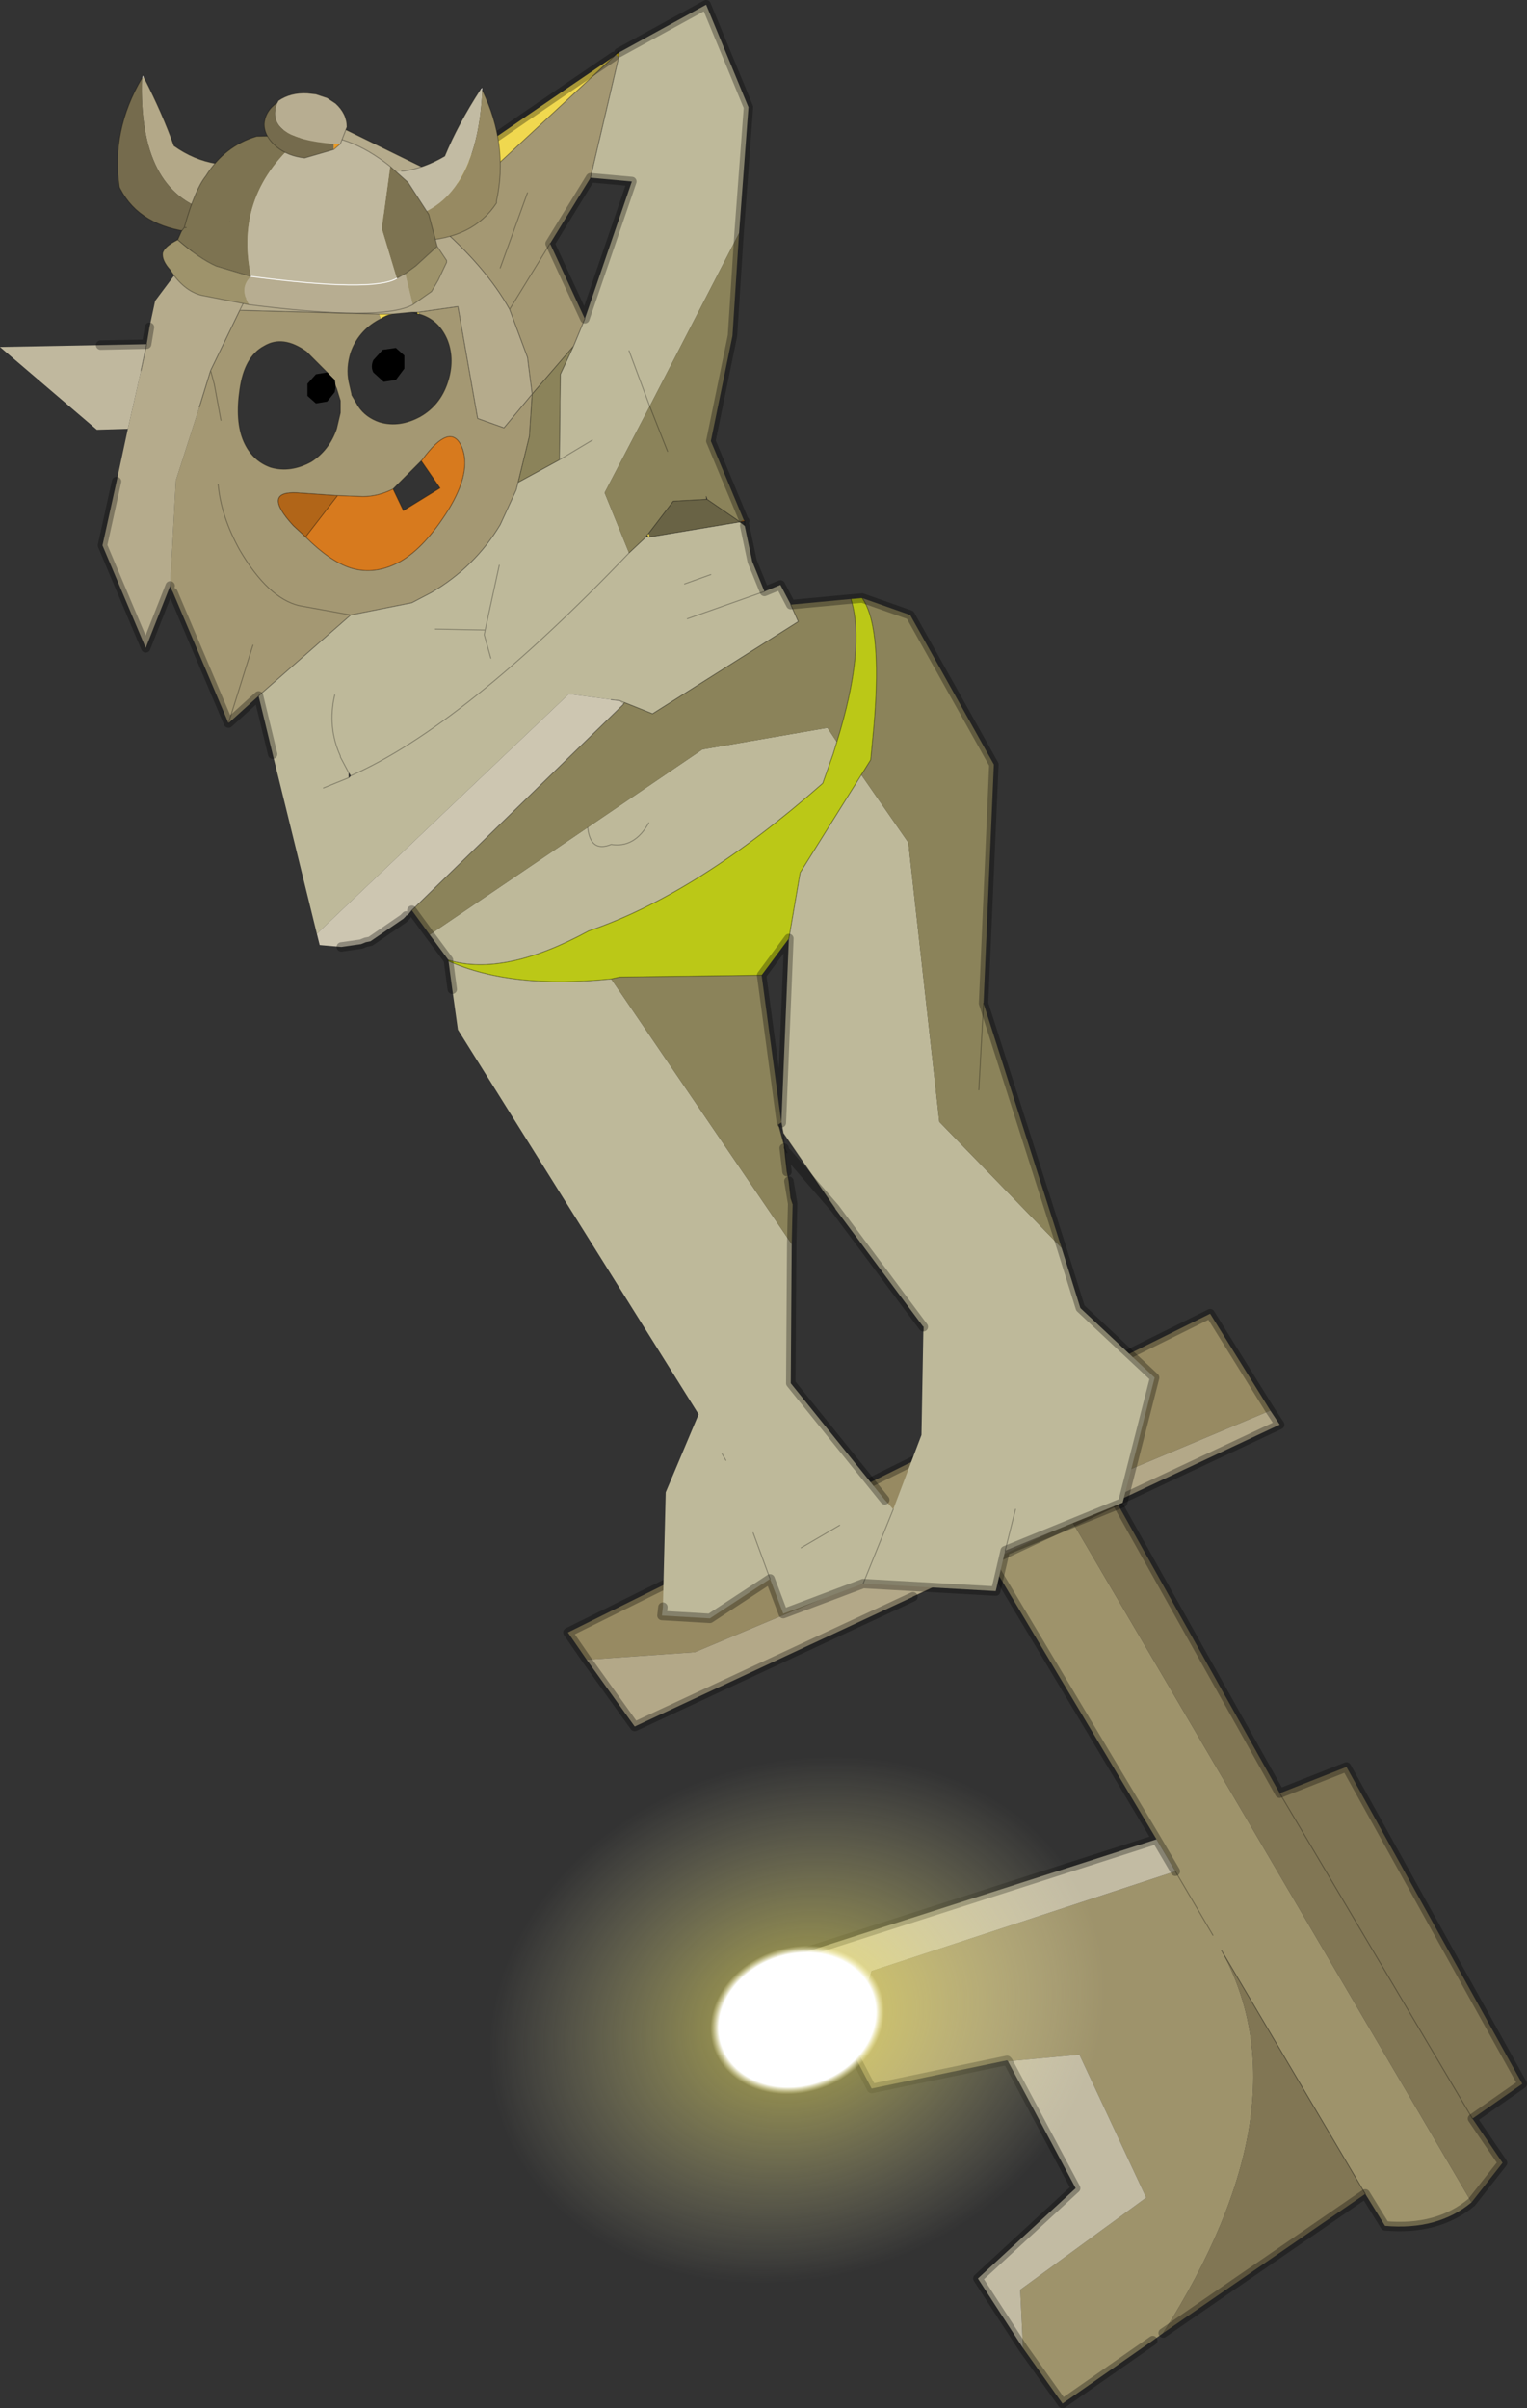
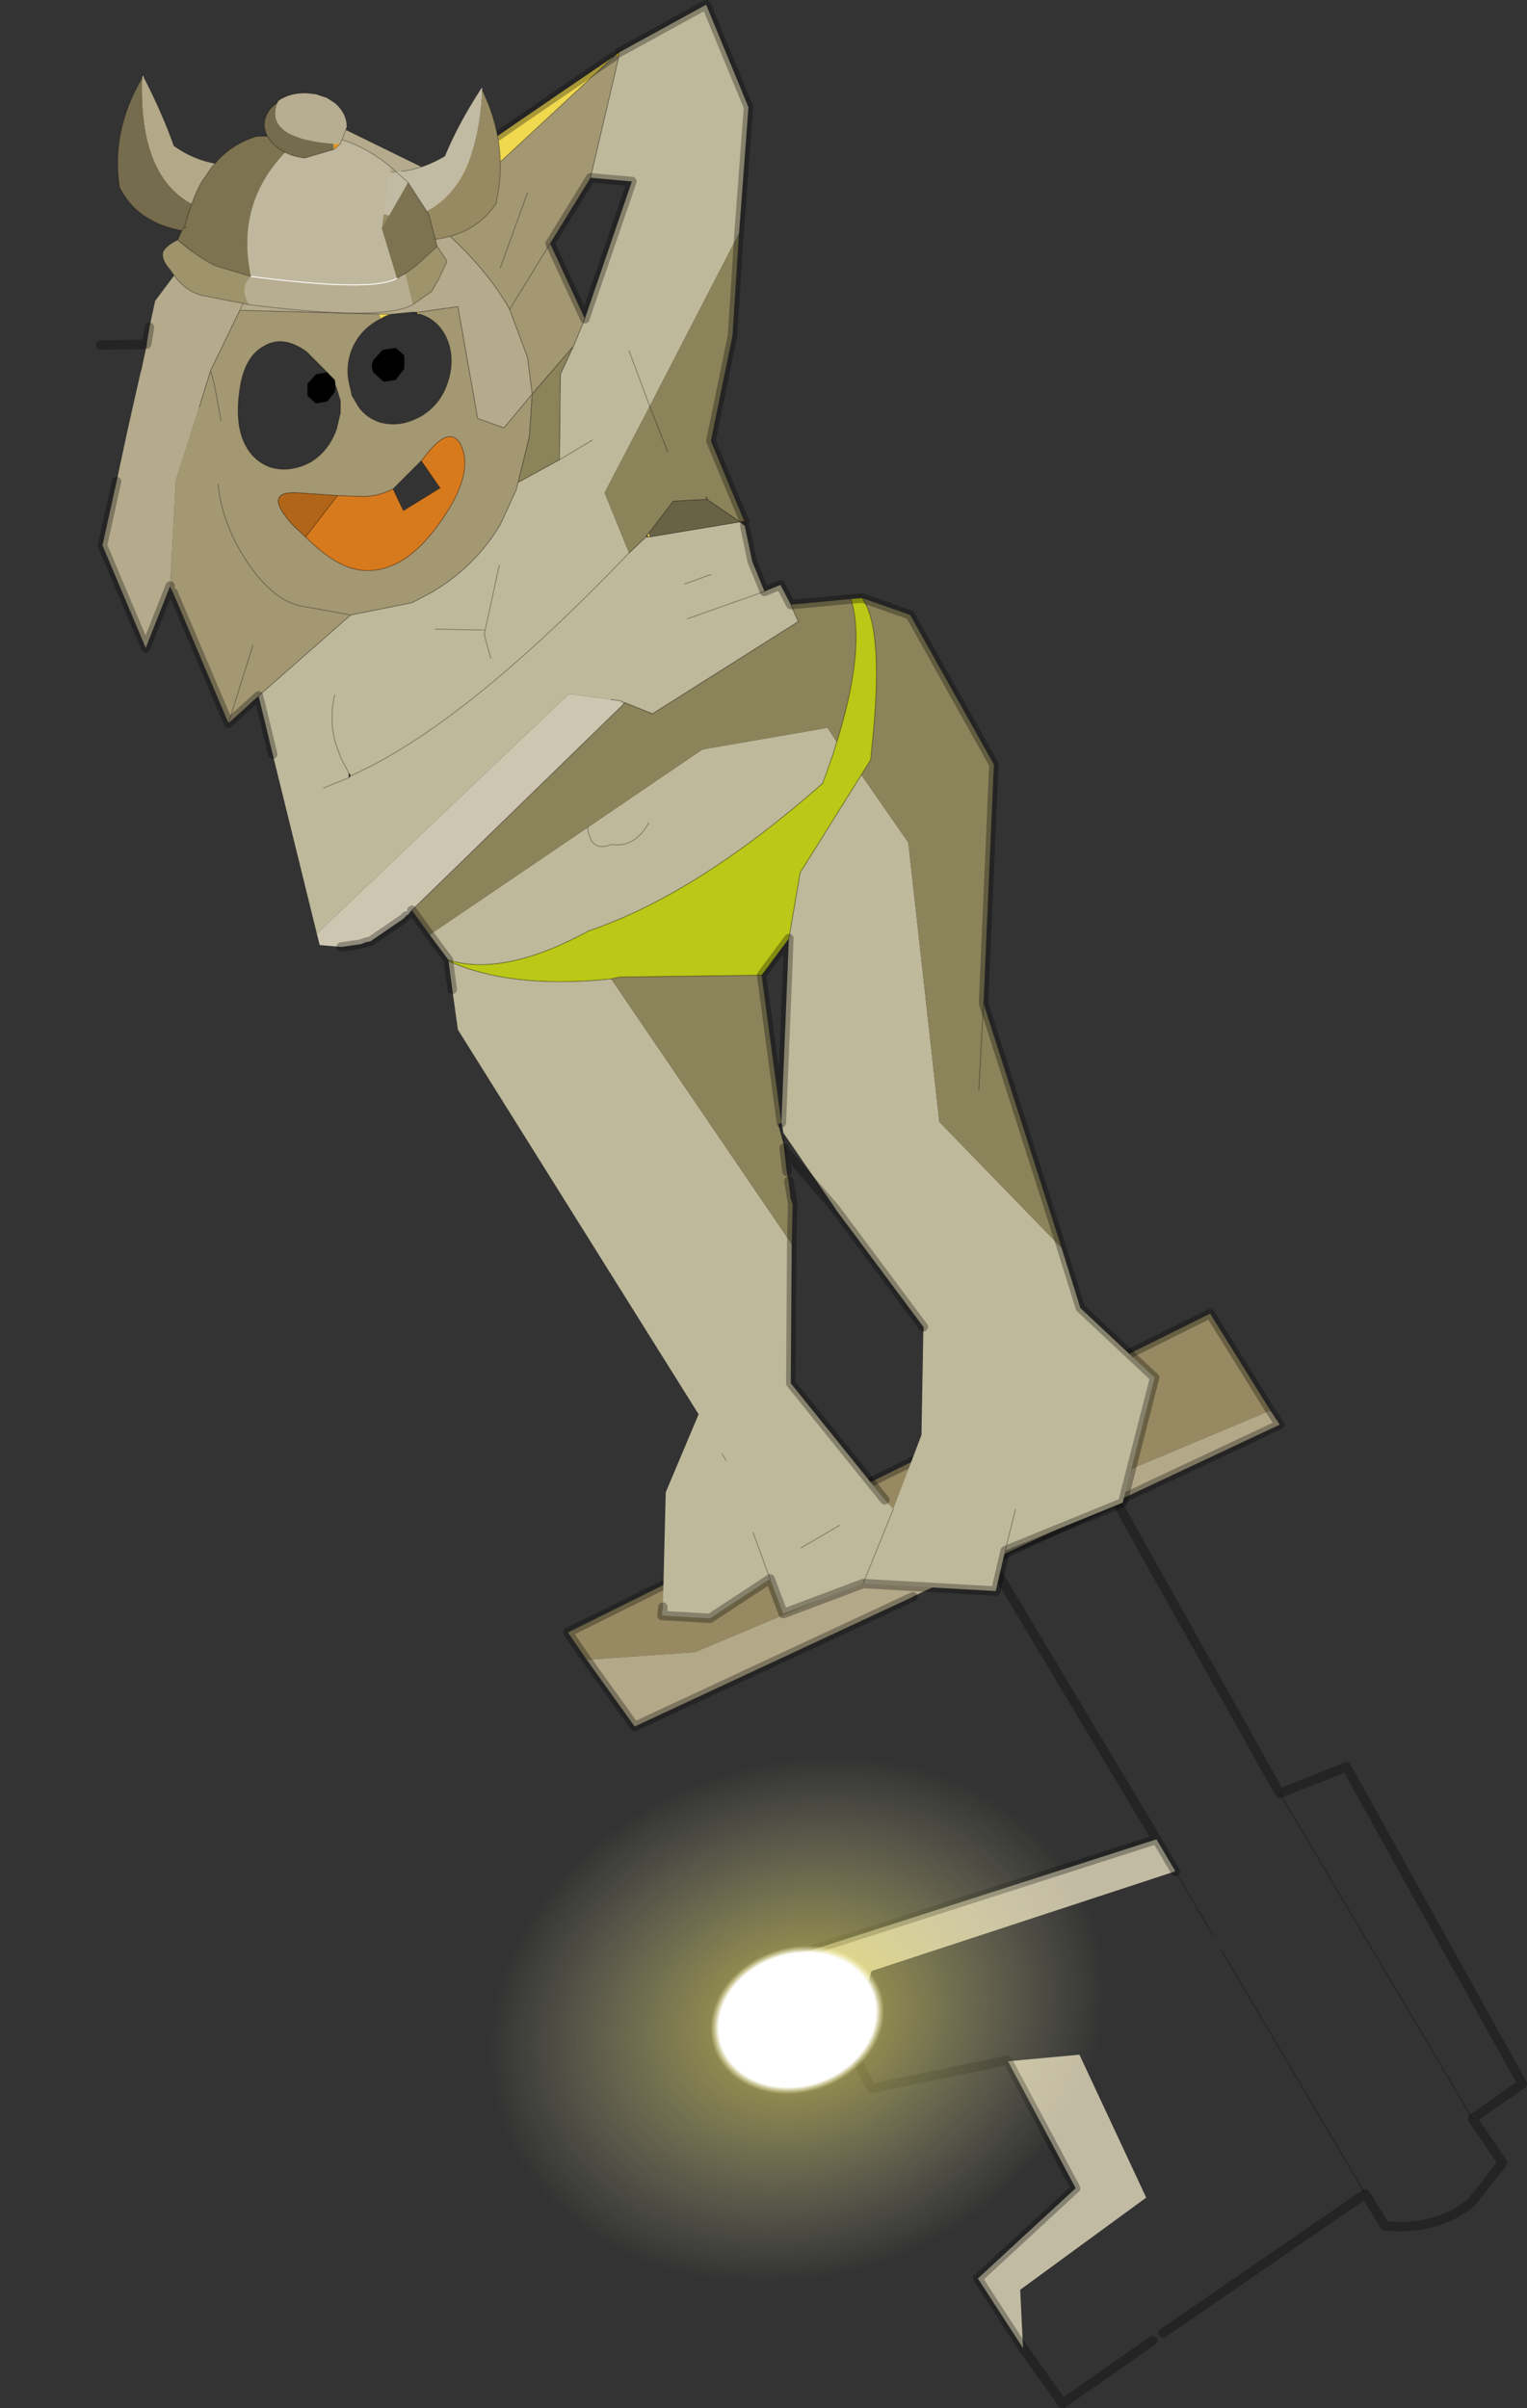
<svg xmlns="http://www.w3.org/2000/svg" xmlns:xlink="http://www.w3.org/1999/xlink" width="81.2px" height="128.05px">
  <rect width="100%" height="100%" fill="#333333" stroke="none" />
  <g transform="matrix(1, 0, 0, 1, -254.8, -145.5)">
    <use xlink:href="#object-0" width="81.2" height="128.05" transform="matrix(1, 0, 0, 1, 254.8, 145.5)" />
  </g>
  <defs>
    <g transform="matrix(1, 0, 0, 1, -254.8, -145.5)" id="object-0">
-       <path fill-rule="evenodd" fill="#9e936b" stroke="none" d="M333.05 262.6Q331.25 264.1 328.45 263.85L327.4 262.15L319.75 249.2Q324.3 257.5 316.65 269.55L316.1 269.95L311.3 273.3L309.2 270.35L309.05 267.25L315.75 262.35L312.2 254.75L308.4 255.1L308.35 255.05L301.15 256.55L299.95 254.25L301.15 250.3L317.3 245L316.3 243.3L305.45 225.15L309.2 221.95L333.05 262.6M319.3 248.4L317.3 245L319.3 248.4" />
-       <path fill-rule="evenodd" fill="#817654" stroke="none" d="M333.05 262.6L309.2 221.95L311.7 220.95L322.85 240.85L333.1 258.15L334.7 260.5L333.05 262.6M333.1 258.15L322.85 240.85L326.4 239.45L335.75 256.3L333.1 258.15M316.65 269.55Q324.3 257.5 319.75 249.2L327.4 262.15L316.65 269.55" />
      <path fill-rule="evenodd" fill="#c2bba3" stroke="none" d="M316.3 243.3L317.3 245L301.15 250.3L299.95 254.25L297.3 249.4L316.3 243.3M308.4 255.1L312.2 254.75L315.75 262.35L309.05 267.25L309.2 270.35L306.8 266.65L312 261.85L308.4 255.1" />
      <path fill="none" stroke="#000000" stroke-opacity="0.302" stroke-width="0.5" stroke-linecap="round" stroke-linejoin="round" d="M327.4 262.15L328.45 263.85Q331.25 264.1 333.05 262.6L334.7 260.5L333.1 258.15L335.75 256.3L326.4 239.45L322.85 240.85L311.7 220.95M305.45 225.15L316.3 243.3L317.3 245M309.2 270.35L311.3 273.3L316.1 269.95M327.4 262.15L316.65 269.55M299.95 254.25L301.15 256.55L308.35 255.05L308.4 255.1L312 261.85L306.8 266.65L309.2 270.35M299.95 254.25L297.3 249.4L316.3 243.3" />
      <path fill="none" stroke="#000000" stroke-opacity="0.302" stroke-width="0.05" stroke-linecap="round" stroke-linejoin="round" d="M317.3 245L319.3 248.4M333.1 258.15L322.85 240.85M319.75 249.2L327.4 262.15" />
      <path fill-rule="evenodd" fill="#978a62" stroke="none" d="M286 233.75L285 232.3L319.15 215.35L322.35 220.5L291.75 233.35L286 233.75" />
      <path fill-rule="evenodd" fill="#b3a888" stroke="none" d="M322.35 220.5L322.85 221.25L307.85 228.3L303.35 230.4L288.55 237.3L286 233.75L291.75 233.35L322.35 220.5" />
      <path fill="none" stroke="#000000" stroke-opacity="0.302" stroke-width="0.5" stroke-linecap="round" stroke-linejoin="round" d="M286 233.75L285 232.3L319.15 215.35L322.35 220.5L322.85 221.25L307.85 228.3M303.35 230.4L288.55 237.3L286 233.75" />
      <path fill="none" stroke="#000000" stroke-opacity="0.302" stroke-width="0.05" stroke-linecap="round" stroke-linejoin="round" d="M307.85 228.3L303.35 230.4" />
      <path fill-rule="evenodd" fill="#a49873" stroke="none" d="M287.45 148.5L287.55 148.4L287.7 148.55L286.2 154.95L284.05 158.45L281.9 161.95Q280.65 159.7 278 157.4L277.95 157.3L279.8 155.6L287.45 148.5M281.9 161.95L284.05 158.45L285.9 162.45L285.3 163.9L283.1 166.45L282.85 164.5L281.9 161.95M268.55 182.5L266.95 183.95L264 177L263.85 176.7L263.85 176.65L264.15 171.05L265.4 167.15L266 165.2L267.55 162L274.95 162.2L275.05 162.45L274.95 162.5Q273.85 163.1 273.45 164.25Q273.2 165.05 273.35 165.8L273.5 166.45L273.5 166.5L273.85 167.1Q274.25 167.7 275 167.95Q276.05 168.25 277.15 167.65Q278.2 167.05 278.6 165.85Q279 164.65 278.6 163.6Q278.15 162.5 277.1 162.2L277.05 162.1L279.15 161.8L280.2 167.75L281.6 168.25L283.1 166.45L282.95 168.7L282.35 171.15L282.25 171.55L281.4 173.4Q280.05 175.65 277.75 177L276.7 177.55L273.45 178.2L270.7 177.7Q269.05 177.3 267.55 174.75Q266.55 172.95 266.4 171.25Q266.55 172.95 267.55 174.75Q269.05 177.3 270.7 177.7L273.45 178.2L268.55 182.5M282.85 155.75L281.4 159.75L282.85 155.75M272.25 165.35L271.1 164.2Q269.85 163.3 268.85 163.9Q267.8 164.45 267.55 166.2Q267.3 167.9 267.75 168.95Q268.2 170 269.2 170.35Q270.25 170.65 271.35 170.05Q272.3 169.45 272.7 168.3L272.9 167.45L272.9 166.8L272.7 166.15L272.65 166.05L272.6 165.7L272.25 165.35M266.55 167.85L266.2 165.95L266 165.2L266.2 165.95L266.55 167.85M272.75 171.85L270.6 171.7Q268.7 171.6 270.4 173.45L271.05 174.05Q272.35 175.35 273.45 175.7Q274.75 176.1 276.1 175.35Q277.4 174.6 278.65 172.6Q279.9 170.55 279.35 169.25Q278.75 167.9 277.25 169.95L277.2 170L275.7 171.5Q274.9 171.9 274.1 171.9L272.75 171.85M268.25 179.8L266.95 183.95L268.25 179.8" />
      <path fill-rule="evenodd" fill="#f0d84f" stroke="none" d="M287.45 148.5L279.8 155.6L278.2 154.85Q282.8 151.65 287.45 148.5M275.05 162.45L274.95 162.2L275.65 162.2Q275.35 162.25 275.05 162.45M277.05 162.1L277.1 162.2L277 162.2L277 162.1L277.05 162.1M289.3 173.85L289.35 174.05L289.3 174.05L289.2 173.95L289.3 173.85" />
      <path fill-rule="evenodd" fill="#b5ab8c" stroke="none" d="M279.8 155.6L277.95 157.3L277.9 157.3L278 157.4Q280.65 159.7 281.9 161.95L282.85 164.5L283.1 166.45L281.6 168.25L280.2 167.75L279.15 161.8L277.05 162.1L277 162.1L276.7 162.1L275.65 162.2L274.95 162.2L267.55 162L266 165.2L265.4 167.15L264.15 171.05L263.85 176.65L262.55 179.95L260.25 174.5L261 171.1L261.6 168.3L262.3 165.2L262.6 163.8L262.75 162.9L263.05 161.5L269.9 152.35L270.75 151.2L278.2 154.85L279.8 155.6M268 161.1L267.55 162L268 161.1" />
      <path fill-rule="evenodd" fill="#beb99a" stroke="none" d="M286.2 154.95L287.7 148.55L287.7 148.3L292.35 145.75L294.6 151.2L294.1 157.9L289.35 167.1L286.95 171.7L288.25 174.9L289.05 174.15L289.15 174.05L289.3 174.05L289.35 174.05L294.15 173.25L294.4 173.45L294.8 175.35L295.45 176.95L296.3 176.6L296.85 177.65L297.25 178.55L289.5 183.45L288 182.85L287.95 182.95L287.75 182.75L287.3 182.7L285.05 182.4L271.65 195.15L269.3 185.6L268.55 182.5L273.45 178.2L276.7 177.55L277.75 177Q280.05 175.65 281.4 173.4L282.25 171.55L282.35 171.15L284.55 169.95L284.6 165.4L285.3 163.9L285.9 162.45L288.4 155.15L286.2 154.95M311.25 211.85L312.25 215.05L316.2 218.75L314.5 225.4L308.25 227.95L307.75 230.1L300.7 229.7L296.45 231.3L295.75 229.45L292.55 231.55L290 231.4L290.05 230.95L290.2 224.85L291.95 220.7L279.15 200.25L278.85 198.1L278.65 196.6Q282 198.1 287.3 197.55L296.9 211.65L296.85 219.05L301.85 225.25L302.3 225.75L303.8 221.8L303.9 216.25L303.9 216.05L299.2 209.75L296.45 205.75L296.35 205.2L296.75 195.4L297.35 191.9L300.6 186.7L303.1 190.3L304.75 205.15L311.25 211.85M278.65 196.55L277.65 195.2L286.05 189.5L292.15 185.35L298.8 184.2L299.3 184.95L299.1 185.6L298.55 187.15Q291.85 193.05 286.1 195Q281.6 197.45 278.65 196.55M277.95 178.95L280.6 179L280.55 179.25L280.9 180.5L280.55 179.25L280.6 179L277.95 178.95M281.35 175.55L280.6 179L281.35 175.55M273.35 186.85L272 187.4L273.35 186.85L273.35 186.6L272.9 185.75L272.9 185.7Q272.2 184.15 272.6 182.45Q272.2 184.15 272.9 185.7L272.9 185.75L273.35 186.6L273.45 186.75L273.35 186.85M286.3 168.9L284.55 169.95L286.3 168.9M288.25 164.15L289.35 167.1L288.25 164.15M289.3 189.25Q288.55 190.6 287.3 190.4Q286.2 190.85 286.05 189.5Q286.2 190.85 287.3 190.4Q288.55 190.6 289.3 189.25M292.6 176.05L291.2 176.55L292.6 176.05M287.75 182.75L288 182.85L287.75 182.75M295.45 176.95L291.35 178.4L295.45 176.95M288.25 174.9Q279.45 184.1 273.45 186.75Q279.45 184.1 288.25 174.9M299.45 226.6L297.4 227.8L299.45 226.6M300.7 229.7L302.3 225.75L300.7 229.7M295.75 229.45L294.85 227L295.75 229.45M293.4 223.15L293.2 222.8L293.4 223.15M308.8 225.75L308.25 227.95L308.8 225.75" />
      <path fill-rule="evenodd" fill="#e7c714" stroke="none" d="M287.7 148.55L287.55 148.4L287.7 148.3L287.7 148.55" />
      <path fill-rule="evenodd" fill="#8b835a" stroke="none" d="M294.1 157.9L293.75 163.35L292.6 168.95L294.35 173.15L294.15 173.25L292.4 172.05L292.35 171.9L292.35 172.05L290.6 172.15L289.3 173.85L289.15 174.05L289.05 174.15L288.25 174.9L286.95 171.7L289.35 167.1L290.3 169.5L289.35 167.1L294.1 157.9M296.85 177.65L300.05 177.35Q300.85 179.95 299.3 184.95L298.8 184.2L292.15 185.35L286.05 189.5L277.65 195.2L276.7 193.9L287.95 182.95L288 182.85L289.5 183.45L297.25 178.55L296.85 177.65M300.65 177.3L303.2 178.2L307.65 186.15L307.1 198.85L311.25 211.85L304.75 205.15L303.1 190.3L300.6 186.7L301.1 185.9L301.2 184.85Q301.8 178.95 300.65 177.3M283.1 166.45L285.3 163.9L284.6 165.4L284.55 169.95L282.35 171.15L282.95 168.7L283.1 166.45M287.3 197.55L287.75 197.45L295.3 197.35L296.35 205.2L296.2 205.3L296.5 206.4L296.5 206.55L296.65 207.8L296.75 208.3L296.85 209.2L296.95 209.5L296.9 211.65L287.3 197.55M306.85 203.45L307.1 198.85L306.85 203.45" />
      <path fill-rule="evenodd" fill="#d77a1e" stroke="none" d="M294.35 173.15L294.4 173.2L294.15 173.25L294.35 173.15M272.75 171.85L274.1 171.9Q274.9 171.9 275.7 171.5L276.25 172.65L278.2 171.45L277.2 170L277.25 169.95Q278.75 167.9 279.35 169.25Q279.9 170.55 278.65 172.6Q277.4 174.6 276.1 175.35Q274.75 176.1 273.45 175.7Q272.35 175.35 271.05 174.05L272.75 171.85" />
      <path fill-rule="evenodd" fill="#bbc817" stroke="none" d="M300.05 177.35L300.65 177.3Q301.8 178.95 301.2 184.85L301.1 185.9L300.6 186.7L297.35 191.9L296.75 195.4L295.3 197.35L287.75 197.45L287.3 197.55Q282 198.1 278.65 196.6L278.65 196.55Q281.6 197.45 286.1 195Q291.85 193.05 298.55 187.15L299.1 185.6L299.3 184.95Q300.85 179.95 300.05 177.35" />
      <path fill-rule="evenodd" fill="#cdc6b1" stroke="none" d="M276.5 194.15L276.4 194.2L276.25 194.35L274.5 195.55L274.25 195.6L274 195.7L272.95 195.85L271.8 195.75L271.65 195.15L285.05 182.4L287.3 182.7L287.75 182.75L287.95 182.95L276.7 193.9L276.5 194.15" />
-       <path fill-rule="evenodd" fill="#c0b89e" stroke="none" d="M261.6 168.3L259.95 168.35L254.8 163.95L260.15 163.85L262.6 163.8L262.3 165.2L261.6 168.3" />
      <path fill-rule="evenodd" fill="#000000" stroke="none" d="M272.65 166.05L272.6 166.35L272.2 166.85L271.6 166.95L271.15 166.55L271.15 165.9L271.6 165.4L272.2 165.3L272.25 165.35L272.6 165.7L272.65 166.05M275.15 164.1L275.85 164L276.3 164.4L276.3 165.1L275.85 165.7L275.2 165.8L274.65 165.3Q274.5 165 274.65 164.65L275.15 164.1" />
      <path fill-rule="evenodd" fill="#b16518" stroke="none" d="M271.05 174.05L270.4 173.45Q268.7 171.6 270.6 171.7L272.75 171.85L271.05 174.05" />
      <path fill-rule="evenodd" fill="#696345" stroke="none" d="M289.3 173.85L290.6 172.15L292.35 172.05L292.4 172.05L294.15 173.25L289.35 174.05L289.3 173.85" />
      <path fill="none" stroke="#000000" stroke-opacity="0.302" stroke-width="0.05" stroke-linecap="round" stroke-linejoin="round" d="M287.55 148.4L287.45 148.5L279.8 155.6L277.95 157.3L277.9 157.3L278 157.4Q280.65 159.7 281.9 161.95L284.05 158.45M286.2 154.95L287.7 148.55L287.7 148.3L287.55 148.4M287.7 148.3L287.7 148.2L287.45 148.5M278.2 154.85L279.8 155.6M294.4 173.2L294.4 173.45L294.15 173.25L292.4 172.05L292.35 171.9M278.65 196.6L278.65 196.55Q281.6 197.45 286.1 195Q291.85 193.05 298.55 187.15L299.1 185.6L299.3 184.95Q300.85 179.95 300.05 177.35M276.7 193.9L276.5 194.15L276.4 194.2M270.75 151.2L278.2 154.85M281.4 159.75L282.85 155.75M272.25 165.35L271.1 164.2Q269.85 163.3 268.85 163.9Q267.8 164.45 267.55 166.2Q267.3 167.9 267.75 168.95Q268.2 170 269.2 170.35Q270.25 170.65 271.35 170.05Q272.3 169.45 272.7 168.3L272.9 167.45L272.9 166.8L272.7 166.15L272.65 166.05M265.4 167.15L266 165.2L267.55 162L268 161.1M266 165.2L266.2 165.95L266.55 167.85M271.05 174.05L270.4 173.45Q268.7 171.6 270.6 171.7L272.75 171.85L274.1 171.9Q274.9 171.9 275.7 171.5L277.2 170L277.25 169.95Q278.75 167.9 279.35 169.25Q279.9 170.55 278.65 172.6Q277.4 174.6 276.1 175.35Q274.75 176.1 273.45 175.7Q272.35 175.35 271.05 174.05L272.75 171.85M277.1 162.2Q278.15 162.5 278.6 163.6Q279 164.65 278.6 165.85Q278.2 167.05 277.15 167.65Q276.05 168.25 275 167.95Q274.25 167.7 273.85 167.1L273.5 166.5L273.5 166.45L273.35 165.8Q273.2 165.05 273.45 164.25Q273.85 163.1 274.95 162.5L275.05 162.45Q275.35 162.25 275.65 162.2L276.7 162.1L277 162.2L277.1 162.2M274.95 162.2L267.55 162M281.9 161.95L282.85 164.5L283.1 166.45L285.3 163.9L285.9 162.45M277.05 162.1L277 162.1L276.7 162.1M275.65 162.2L274.95 162.2M277.2 170L278.2 171.45L276.25 172.65L275.7 171.5M283.1 166.45L281.6 168.25L280.2 167.75L279.15 161.8L277.05 162.1M282.35 171.15L282.95 168.7L283.1 166.45M273.45 178.2L276.7 177.55L277.75 177Q280.05 175.65 281.4 173.4L282.25 171.55L282.35 171.15L284.55 169.95L284.6 165.4L285.3 163.9M262.6 163.8L262.3 165.2M280.9 180.5L280.55 179.25L280.6 179L277.95 178.95M280.6 179L281.35 175.55M266.95 183.95L268.25 179.8M266.4 171.25Q266.55 172.95 267.55 174.75Q269.05 177.3 270.7 177.7L273.45 178.2L268.55 182.5M272 187.4L273.35 186.85L273.35 186.6L272.9 185.75L272.9 185.7Q272.2 184.15 272.6 182.45M276.5 194.15L276.7 193.9L287.95 182.95L288 182.85L289.5 183.45L297.25 178.55L296.85 177.65M287.75 182.75L287.3 182.7M273.35 186.85L273.45 186.75L273.35 186.6M284.55 169.95L286.3 168.9M289.3 173.85L290.6 172.15L292.35 172.05L292.4 172.05M290.3 169.5L289.35 167.1L288.25 164.15M288.25 174.9L289.05 174.15L289.15 174.05L289.3 173.85L289.2 173.95L289.15 174.05L289.3 174.05L289.35 174.05L294.15 173.25L294.4 173.2M286.05 189.5Q286.2 190.85 287.3 190.4Q288.55 190.6 289.3 189.25M300.6 186.7L301.1 185.9L301.2 184.85Q301.8 178.95 300.65 177.3M291.2 176.55L292.6 176.05M288 182.85L287.75 182.75M287.3 197.55L287.75 197.45L295.3 197.35M296.75 195.4L297.35 191.9L300.6 186.7M291.35 178.4L295.45 176.95M273.45 186.75Q279.45 184.1 288.25 174.9M278.65 196.6Q282 198.1 287.3 197.55M296.95 209.5L296.85 209.2L296.75 208.3L296.65 207.8L296.55 206.85L296.55 206.6L296.65 206.8M296.5 206.55L296.5 206.4L296.2 205.3L296.35 205.2L296.45 205.75L296.2 205.3L296.5 206.3L296.55 206.55L296.5 206.4L296.5 206.3L296.45 205.75L299.2 209.75M307.1 198.85L306.85 203.45M303.9 216.25L303.9 216.05M296.55 206.6L296.55 206.85M296.5 206.55L296.55 206.6L296.55 206.55L296.55 206.6M297.4 227.8L299.45 226.6M302.3 225.75L300.7 229.7M294.85 227L295.75 229.45M293.2 222.8L293.4 223.15M308.25 227.95L308.8 225.75" />
      <path fill="none" stroke="#000000" stroke-opacity="0.302" stroke-width="0.5" stroke-linecap="round" stroke-linejoin="round" d="M284.05 158.45L286.2 154.95L288.4 155.15L285.9 162.45L284.05 158.45M287.45 148.5Q282.8 151.65 278.2 154.85M287.7 148.3L292.35 145.75L294.6 151.2L294.1 157.9L293.75 163.35L292.6 168.95L294.35 173.15L294.4 173.2M294.4 173.45L294.8 175.35L295.45 176.95L296.3 176.6L296.85 177.65L300.05 177.35L300.65 177.3L303.2 178.2L307.65 186.15L307.1 198.85L311.25 211.85L312.25 215.05L316.2 218.75L314.5 225.4L308.25 227.95L307.75 230.1L300.7 229.7L296.45 231.3L295.75 229.45L292.55 231.55L290 231.4L290.05 230.95M278.85 198.1L278.65 196.6M278.65 196.55L277.65 195.2L276.7 193.9M276.4 194.2L276.25 194.35L274.5 195.55L274.25 195.6L274 195.7L272.95 195.85M269.3 185.6L268.55 182.5L266.95 183.95L264 177M263.85 176.65L262.55 179.95L260.25 174.5L261 171.1M260.15 163.85L262.6 163.8L262.75 162.9M269.9 152.35L270.75 151.2M295.3 197.35L296.75 195.4L296.35 205.2L295.3 197.35M296.9 211.65L296.95 209.5L296.75 208.3M296.65 207.8L296.5 206.55M303.9 216.05L299.2 209.75L296.65 206.8M296.9 211.65L296.85 219.05L301.85 225.25" />
      <path fill-rule="evenodd" fill="#b3a888" stroke="none" d="M262.45 149.6Q263.45 151.55 264.05 153.25Q265.1 154 266.3 154.2L266.6 154.3L266.65 154.3L266.8 154.3Q268.3 155.05 267.6 156.6L267.55 156.6L267.2 156.5L266 156.75Q262.15 155.7 262.35 149.65L262.45 149.6" />
      <path fill-rule="evenodd" fill="#f4f0e8" stroke="none" d="M262.45 149.6L262.35 149.65L262.4 149.5L262.45 149.6M267.55 156.6L267.6 156.6L267.6 156.65L267.55 156.6" />
      <path fill-rule="evenodd" fill="#756b4d" stroke="none" d="M262.35 149.65Q262.15 155.7 266 156.75L267.2 156.5L267.5 156.7Q267 157.8 266.2 157.85L265.3 157.85L265.05 157.85Q262.25 157.55 261.2 155.55L261.15 155.45Q260.7 152.45 262.35 149.65" />
      <path fill-rule="evenodd" fill="#e1c213" stroke="none" d="M267.2 156.5L267.55 156.6L267.5 156.7L267.2 156.5" />
      <path fill="none" stroke="#000000" stroke-opacity="0.302" stroke-width="0.05" stroke-linecap="round" stroke-linejoin="round" d="M266.3 154.2Q265.1 154 264.05 153.25Q263.45 151.55 262.45 149.6L262.4 149.5L262.35 149.65Q260.7 152.45 261.15 155.45L261.2 155.55Q262.25 157.55 265.05 157.85M266.8 154.3L266.65 154.3" />
      <path fill-rule="evenodd" fill="#f4f0e8" stroke="none" d="M280.45 150.3L280.35 150.25L280.45 150.15L280.45 150.3M274.7 156.9L274.75 156.9L274.7 156.9" />
      <path fill-rule="evenodd" fill="#c2bba3" stroke="none" d="M280.35 150.25L280.45 150.3Q280.15 156.4 276.25 157.15L275.05 156.85L274.75 156.9L274.7 156.9Q274.1 155.25 275.65 154.65L275.8 154.65L275.85 154.65L276.15 154.6L276.25 154.6Q277.35 154.45 278.45 153.8Q279.15 152.1 280.35 150.25" />
      <path fill-rule="evenodd" fill="#e1c213" stroke="none" d="M274.75 156.9L275.05 156.85L274.8 157L274.75 156.9" />
      <path fill-rule="evenodd" fill="#978a62" stroke="none" d="M275.05 156.85L276.25 157.15Q280.15 156.4 280.45 150.3Q281.85 153.2 281.2 156.2L281.2 156.3Q279.95 158.2 277.15 158.3L276.9 158.3L276 158.25Q275.15 158.15 274.8 157L275.05 156.85" />
      <path fill="none" stroke="#000000" stroke-opacity="0.302" stroke-width="0.05" stroke-linecap="round" stroke-linejoin="round" d="M280.45 150.3L280.45 150.15L280.35 150.25Q279.15 152.1 278.45 153.8Q277.35 154.45 276.25 154.6L276.15 154.6M275.8 154.65L275.65 154.65M280.45 150.3Q281.85 153.2 281.2 156.2L281.2 156.3Q279.95 158.2 277.15 158.3" />
-       <path fill-rule="evenodd" fill="#7d7351" stroke="none" d="M278.05 158.6L276.9 159.65L276.35 160.05L275.9 160.3L275.1 157.65L275.55 154.35L276.5 155.2L277.6 156.9L278.05 158.6M270.9 152.75Q267.2 155.75 268.15 160.2L266.3 159.65Q265.4 159.25 264.25 158.25L264.45 157.8L264.6 157.6Q265.15 155.6 265.75 154.85Q266.75 153.25 268.45 152.75L270.85 152.7L270.9 152.75M264.7 157.6L264.6 157.6L264.7 157.6M267.05 157.35L267.05 157.25L267 157.25L267.05 157.35" />
+       <path fill-rule="evenodd" fill="#7d7351" stroke="none" d="M278.05 158.6L276.9 159.65L276.35 160.05L275.9 160.3L275.1 157.65L276.5 155.2L277.6 156.9L278.05 158.6M270.9 152.75Q267.2 155.75 268.15 160.2L266.3 159.65Q265.4 159.25 264.25 158.25L264.45 157.8L264.6 157.6Q265.15 155.6 265.75 154.85Q266.75 153.25 268.45 152.75L270.85 152.7L270.9 152.75M264.7 157.6L264.6 157.6L264.7 157.6M267.05 157.35L267.05 157.25L267 157.25L267.05 157.35" />
      <path fill-rule="evenodd" fill="#9e936b" stroke="none" d="M276.35 160.05L276.9 159.65L278.05 158.6L278.55 159.35L278.55 159.45L278.1 160.4L277.75 161L276.75 161.7L276.35 160.05M264.25 158.25Q265.4 159.25 266.3 159.65L268.15 160.2Q267.5 160.8 268.05 161.7L265.5 161.2Q264.55 160.95 263.85 159.85Q263.4 159.35 263.45 158.95Q263.55 158.6 264.25 158.25" />
      <path fill-rule="evenodd" fill="#c0b89e" stroke="none" d="M275.55 154.35L275.1 157.65L275.9 160.3Q274.65 161.05 268.15 160.2Q267.2 155.75 270.9 152.75L271.1 152.7Q273.3 152.55 275.55 154.35" />
      <path fill-rule="evenodd" fill="#b7ad91" stroke="none" d="M275.9 160.3L276.35 160.05L276.75 161.7Q275.15 162.6 268.05 161.7Q267.5 160.8 268.15 160.2Q274.65 161.05 275.9 160.3" />
      <path fill-rule="evenodd" fill="#f0d84f" stroke="none" d="M271.1 152.7L270.9 152.75L271 152.7L271.1 152.7" />
      <path fill-rule="evenodd" fill="#5174ae" stroke="none" d="M270.85 152.7L271 152.7L270.9 152.75L270.85 152.7" />
      <path fill="none" stroke="#000000" stroke-opacity="0.302" stroke-width="0.05" stroke-linecap="round" stroke-linejoin="round" d="M276.35 160.05L276.9 159.65L278.05 158.6L277.6 156.9L276.5 155.2L275.55 154.35Q273.3 152.55 271.1 152.7L271 152.7L270.85 152.7L268.45 152.75Q266.75 153.25 265.75 154.85Q265.15 155.6 264.6 157.6L264.7 157.6M275.9 160.3L276.35 160.05M276.75 161.7L277.75 161L278.1 160.4L278.55 159.45L278.55 159.35L278.05 158.6M264.6 157.6L264.45 157.8L264.25 158.25Q265.4 159.25 266.3 159.65L268.15 160.2M268.05 161.7L265.5 161.2Q264.55 160.95 263.85 159.85Q263.4 159.35 263.45 158.95Q263.55 158.6 264.25 158.25M268.05 161.7Q275.15 162.6 276.75 161.7" />
      <path fill="none" stroke="#fefefe" stroke-width="0.05" stroke-linecap="round" stroke-linejoin="round" d="M268.15 160.2Q274.65 161.05 275.9 160.3" />
      <path fill-rule="evenodd" fill="#b7ad91" stroke="none" d="M269.55 150.95L269.6 150.85Q270.25 150.4 271.15 150.45L271.6 150.5L272.2 150.7L272.65 151Q273.25 151.55 273.25 152.25L272.9 153.15L272.55 153.15Q268.8 152.85 269.55 150.95" />
      <path fill-rule="evenodd" fill="#756b4d" stroke="none" d="M269.55 150.95Q268.8 152.85 272.55 153.15L272.55 153.45L271 153.9Q270.1 153.8 269.5 153.3Q268.85 152.75 268.85 152.1Q268.9 151.4 269.55 150.95" />
      <path fill-rule="evenodd" fill="#ea9b26" stroke="none" d="M272.55 153.15L272.9 153.15L272.55 153.45L272.55 153.15" />
      <path fill="none" stroke="#000000" stroke-opacity="0.302" stroke-width="0.05" stroke-linecap="round" stroke-linejoin="round" d="M272.9 153.15L273.25 152.25Q273.25 151.55 272.65 151L272.2 150.7L271.6 150.5L271.15 150.45Q270.25 150.4 269.6 150.85L269.55 150.95Q268.9 151.4 268.85 152.1Q268.85 152.75 269.5 153.3Q270.1 153.8 271 153.9L272.55 153.45L272.9 153.15" />
      <path fill-rule="evenodd" fill="url(#gradient-Rdc4f6f846909e72ca0e3c5d5f9b5ee5d)" stroke="none" d="M308.8 241.95Q313.8 245.75 313.8 251.6Q313.8 257.4 308.8 261.9Q303.75 266.4 296.65 266.95Q289.4 267.45 284.4 263.65Q279.35 259.85 279.4 254.05Q279.35 248.2 284.4 243.7Q289.4 239.25 296.65 238.8Q303.75 238.2 308.8 241.95" />
    </g>
    <radialGradient gradientTransform="matrix(0.02, -0.002, 0, 0.017, 297.2, 252.9)" gradientUnits="userSpaceOnUse" spreadMethod="pad" id="gradient-Rdc4f6f846909e72ca0e3c5d5f9b5ee5d" cx="0" cy="0" r="819.2">
      <stop offset="0" stop-color="#ffffff" />
      <stop offset="0.255" stop-color="#ffffff" />
      <stop offset="0.282" stop-color="#fff473" stop-opacity="0.443" />
      <stop offset="1" stop-color="#fffbce" stop-opacity="0" />
    </radialGradient>
  </defs>
</svg>